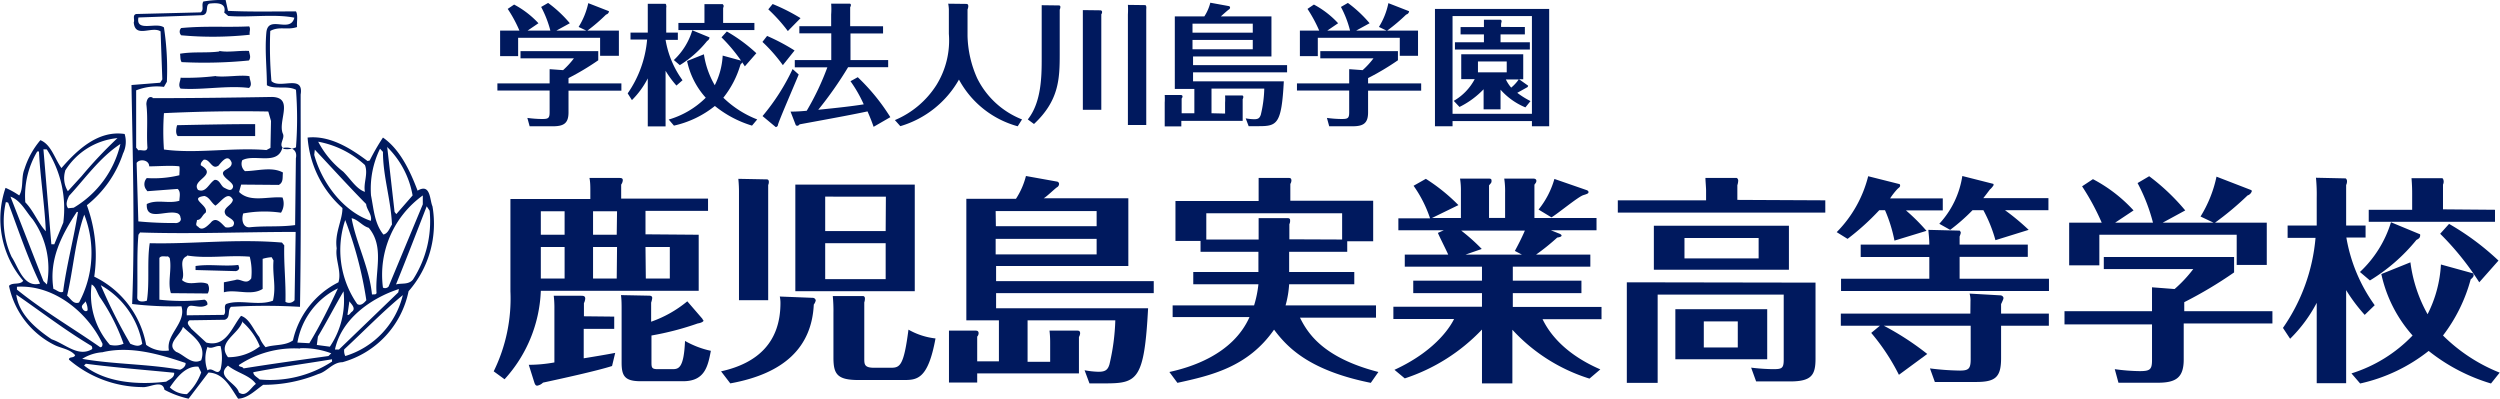
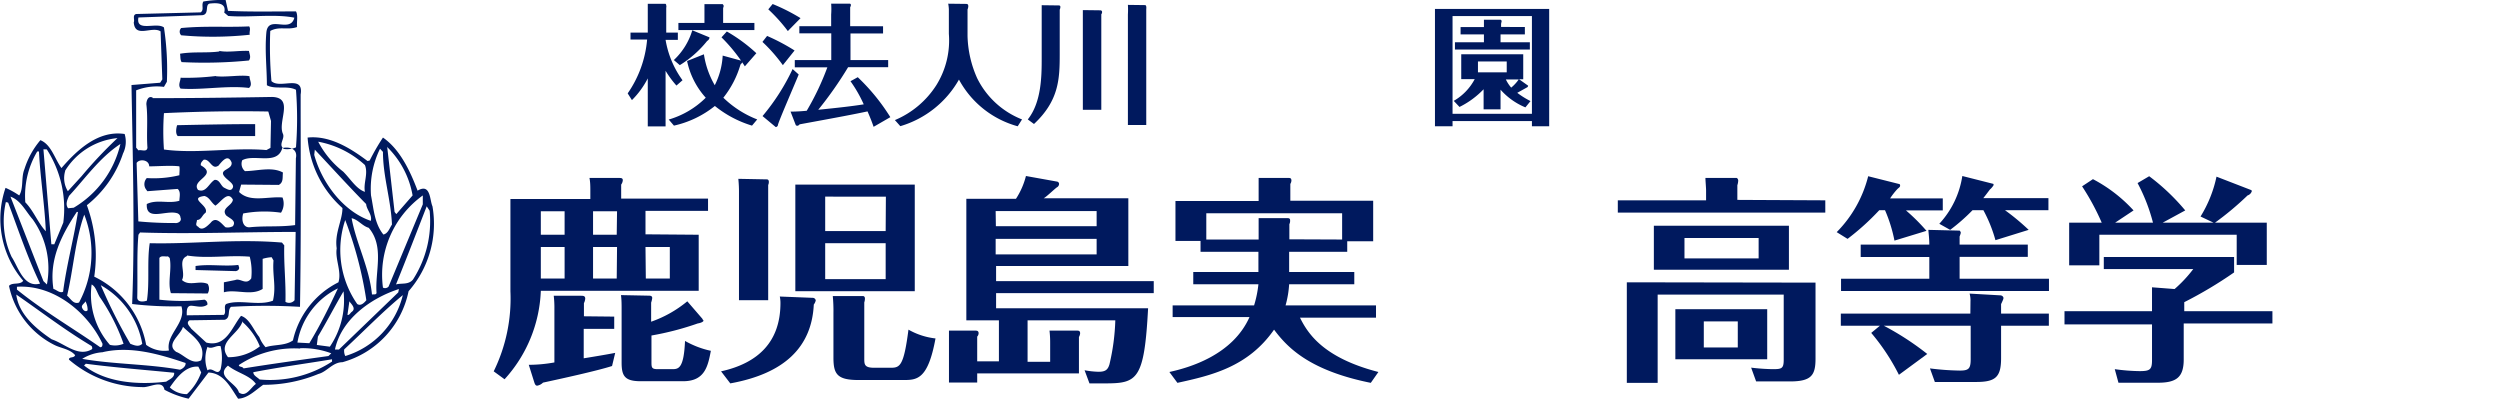
<svg xmlns="http://www.w3.org/2000/svg" viewBox="0 0 230.25 36.75">
  <defs>
    <style>.cls-1{fill:#00195e;}</style>
  </defs>
  <g id="レイヤー_2" data-name="レイヤー 2">
    <g id="text">
      <path class="cls-1" d="M21,1c2.06.1,4.16.05,6.26.05.21.36.05,1,.1,1.44-.9.31-1.63-.1-2.47.36A36.44,36.44,0,0,0,25,7.47c.79.77,3-.67,2.69,1.24,0,6.53.05,13-.06,19.55a53.81,53.81,0,0,0-6.35,0c-.37.31,0,1-.58,1.19l-3.25.05c-.37.26.05.57.16.77L19,31.55c1.84.47,2.36-1.43,3.2-2.46.79.25,1.16,1.33,1.68,1.95a3.1,3.1,0,0,0,.58.94c.79-.27,1.79-.11,2.52-.63A7.94,7.94,0,0,1,31.17,26c.31-1-.32-2.11-.16-3.13-.21-1.39.53-2.58.53-3.71a9.61,9.61,0,0,1-3.21-6.49c2-.21,3.89.93,5.52,2.16l.2-.05a20.14,20.14,0,0,1,1.22-2.11c1.57,1.08,2.51,3.09,3.19,4.89,1.21-.72,1.11.87,1.37,1.44a9.42,9.42,0,0,1-2.2,7.82,8.56,8.56,0,0,1-6.09,6.54c-.9,0-1.43.88-2.21,1.08a13.19,13.19,0,0,1-5.09,1c-.74.52-1.42,1.24-2.31,1.28-.68-1-1.31-2.36-2.73-2.41l-1.83,2.41a8.75,8.75,0,0,1-2.22-.82c-.2-1-1.4-.15-2.09-.25a10.49,10.49,0,0,1-6.71-2.53c0-.31.46-.1.57-.41-.48-.56-1.26-.62-1.89-.93a7.87,7.87,0,0,1-4.2-5.45c.31-.36,1-.05,1.31-.47A8.77,8.77,0,0,1,.51,17.3,7.66,7.66,0,0,1,1.77,18c.42-.66.16-1.65.48-2.42a7.63,7.63,0,0,1,1.47-2.67c1,.4,1.31,1.7,1.94,2.57,1.47-1.7,3.4-3.5,5.82-3.14a2.45,2.45,0,0,1-.15,1.8A10.16,10.16,0,0,1,8,18.9a13.41,13.41,0,0,1,.68,6.58,8.72,8.72,0,0,1,4.78,6.28,2.81,2.81,0,0,0,2.1.52c-.31-1.49,1.62-2.52,1.15-4.07A32.67,32.67,0,0,1,12.17,28c.26-6.38.05-13.79-.06-20.17l2.64-.21.2-.31-.16-4.42c-.79-.52-2.36.67-2.47-.83.11-.25-.15-.66.22-.77l5.93-.15c.36-.21.05-.67.26-1A10,10,0,0,1,20.78,0ZM19.41.32c-.63,0-.05,1-.79,1.08l-5.87.21C12.48,3,14.42,2,15.1,2.53a25.63,25.63,0,0,1,.27,5L15.1,8a5.23,5.23,0,0,0-2.56.32V13.6l.21.25c.25-.1.78.21.83-.25-.1-1.29.06-2.63-.1-4,0-.31.16-.82.58-.61v.05c3.72,0,7.45-.05,11-.11,2.06.06.48,2.27,1,3.4.2.47-.48,1,.1,1.39a2,2,0,0,0,1.1-.15,34.72,34.72,0,0,0,0-5.3c-.79-.42-1.94,0-2.68-.42,0-1.6-.2-3.14-.05-4.84s2.2.11,2.58-1.38c-1.79-.37-4.21,0-6.09-.16l-.37-.31C20.88.26,20,.26,19.41.32M16.69,2.58a.47.47,0,0,0,0,.67A31.84,31.84,0,0,0,23,3.2c-.05-.31.11-.52-.05-.77-2.15.1-4-.06-6.24.15M20.2,4.74c-1.16.16-2.42,0-3.62.21.05.26,0,.56.15.77a41.62,41.62,0,0,0,6.2-.15c.21-.31.05-.57,0-.88-.89-.05-1.94.16-2.73,0M19.88,7a22.18,22.18,0,0,1-3.25.16c0,.31-.26.67,0,1,2,.15,4.3-.31,6.3-.06.36-.3.05-.71.05-1.08-.79-.15-2.1.11-3.1,0m4.83,3.25c-3.15-.06-6.45,0-9.61.15a23.31,23.31,0,0,0,0,3.35c3,.41,6.34-.21,9.44.05l.37-.2.05-2.48ZM23.5,11.43c-2.31,0-4.77.05-7.19.1-.09.31-.16.78.06,1l7.13,0ZM6,15.76a2.3,2.3,0,0,0,.25,1.85l1.27-1.39a40.23,40.23,0,0,1,3.3-3.5,6.37,6.37,0,0,0-4.82,3m23.3-2.68a8.42,8.42,0,0,0,2.31,2.77c.68.68,1.21,1.6,2,1.86-.16-.82.32-1.65,0-2.47a8.7,8.7,0,0,0-4.36-2.16m-22.89,5c-.16.36-.36.77-.09,1.14l.52-.05a9.27,9.27,0,0,0,4.3-5.87c-1.89,1.23-3.3,3.24-4.73,4.78m29.3-4.52.68,6,.16.2L38,18a8.23,8.23,0,0,0-2.3-4.42M35,13.7A8.37,8.37,0,0,0,34.17,18c.25,1.24.31,2.57,1.14,3.6.43-.09.58-.61.79-.92-.1-2.32-.83-4.43-.83-6.69ZM4,13.75l.73,8.75H5l.83-2a10.06,10.06,0,0,0-1.52-6.74Zm25,0-.06.51c.69,2.53,2.63,5.2,5.21,6.08.15-.57-.38-1-.43-1.55-1.63-1.65-3.2-3.39-4.72-5m-25.57.16a8,8,0,0,0-1.1,4.68c.79.82,1.16,1.9,1.89,2.67-.1-2.42-.52-5-.63-7.35Zm16.64,1.33c-.57.36-.73-.67-1.31-.57-.16.16-.31.31-.26.52,1.63.92-.95,1.34-.26,2.26.73.31,1-.61,1.52-.92.47-.06.57.56.89.72s.63.36.79,0-.47-.67-.74-1c-.63-.72.74-.62.63-1.33-.36-.88-.94,0-1.26.35M26,13.63c-.45,1.64-2.59.51-3.69,1.13a.88.88,0,0,0,.25,1c1.11,0,2.47-.44,3.5.13-.06.44.07.89-.38,1.14L22.21,17l-.19.68c1,1,2.65.39,4,.51a1.55,1.55,0,0,1-.14,1.4,10.67,10.67,0,0,0-3.48.07c-.2.63,0,1.39.7,1.26,1.5-.13,2.66,0,4.08-.19l.07-6.15c.19-.89-.59-1.08-1.23-.95m-13.44,1.3.16,5.46a33.31,33.31,0,0,0,3.35.15c.27.05.69-.15.53-.51a.44.44,0,0,0-.37-.41c-1-.26-2.83.77-2.73-.83.94-.46,2,0,3-.3,0-.31.16-.83-.16-1.09l-2.79.21-.15-.21a.83.83,0,0,1,.1-1,10,10,0,0,0,3-.26c0-.26.05-.56,0-.82-.74-.1-2,0-2.78,0,0-.61-.9-.72-1.16-.31m7.24,3.91c-.37-.25-.53-.77-1-.87-1.52.21.47.87.11,1.55-.32.2-.37.66-.79.66,0,.26-.21.47.11.62.36.46.88-.1,1.15-.36.52-.67,1.05.15,1.37.41a1,1,0,0,0,.68-.1c.36-.52-.32-.72-.63-1-.48-.67.57-.88.63-1.44-.47-.88-1.11.25-1.63.56M38.94,18a9,9,0,0,0-3.67,8.49.43.43,0,0,0,.52-.1l3.15-7.57Zm-38,.05L4,25.89l.32.31a7.8,7.8,0,0,0-1.31-6c-.64-.72-1.11-1.8-2.11-2.11m-.36.52a7.85,7.85,0,0,0,.53,5.05c.62.92,1.09,2.87,2.62,2.46-1.16-2.41-2-4.94-2.94-7.46ZM39.3,19c-.94,2.42-1.89,4.89-2.83,7.2.47-.15,1.16.06,1.57-.46a9.91,9.91,0,0,0,1.53-6.33Zm-32.23.52c-1.41,2.16-2.57,4.37-2.15,7.09.26.06.58.42.89.26.32-2.47,1-4.94,1.37-7.35Zm.69.25c-.84,2.37-1,5-1.58,7.46.32.26.58.83,1.1.63a9.67,9.67,0,0,0,.48-8.09m24.62.31c.42,2.32,1.63,4.53,1.88,7.05.16-.05.37.05.42-.15-.15-2,.74-4.27-.72-6-.59-.16-1-.78-1.58-.88m-.58.15A8.69,8.69,0,0,0,32.9,28c.32.21.63-.09.84-.35a35.72,35.72,0,0,0-1.94-7.37m-4.57,1.08c-4.88,0-9.6.21-14.33.05l-.15.21c-.16,1.75-.06,3.91-.11,5.77,0,.47.57.41.89.3.26-1.69,0-3.6.26-5.29,4,.09,7.88-.42,12.18-.06l.21.26c-.05,1.75.16,3.4.11,5.2a.65.65,0,0,0,.84-.15Zm-10,2.22c-.89.36-.1,1.54-.47,2.21.69.62,1.58,0,2.37.36a.87.87,0,0,1,0,.88L15.74,27c-.32-1,.1-2.16-.11-3.24l-.16-.15c-.26.05-.62-.11-.79.15V27.6a18.57,18.57,0,0,0,4.15,0,.42.42,0,0,1,.27.46c-.43.31-.9.15-1.43.1s-.47.57-.47.88L20.62,29c.26-.26-.06-.78.21-1,1.21-.46,3,.21,4.31-.31.31-1.33-.06-2.31.05-3.7l-.17-.3a3.5,3.5,0,0,0-.83.15v2.77c-1.05.67-2.47,0-3.57.31V26l1.05-.21c.47-.2,1,.52,1.47-.15A5.52,5.52,0,0,0,23,23.64c-2-.16-3.88.2-5.78-.11m4.73.87c-1.31.16-2.63-.1-3.94.1v.37l3.68.1c.15,0,.42-.15.31-.41ZM8.44,26.2a7,7,0,0,0,1.68,5.56,2,2,0,0,0,1.26-.1,18.33,18.33,0,0,0-2.1-4.17c-.32-.41-.42-1.08-.84-1.29m.84.06A48,48,0,0,0,12,31.66c.37.15.79.32,1.1,0a7.74,7.74,0,0,0-3.83-5.4m-7.71.15,0,.26c2.47,2,5.15,3.55,7.67,5.31.16,0,.21-.11.21-.32C8.12,28.83,5,26.2,1.57,26.41m25.82,5.14,1.1.06c1-1.65,1.84-3.35,2.63-5.05a6.85,6.85,0,0,0-3.73,5m9.35-4.94c-2.57.83-5.31,2.78-5.89,5.57h.37l5.46-5.26Zm-5.1.21c-.79,1.34-1.53,2.78-2.36,4.17l-.1.77,1.2.16a7.6,7.6,0,0,0,1.26-5.1M1.5,27.13c.22,1.8,1.8,3.14,3.26,4.12,1.22.41,2.42,1.65,3.68.93.1-.06.05-.2,0-.31C6,30.42,3.82,28.73,1.5,27.13m30.2,5.05a1.1,1.1,0,0,0,.1.61,7.78,7.78,0,0,0,5.3-5.61c-1.83,1.5-3.57,3.3-5.4,5M7.87,27.75c-.06.2-.48.36-.27.67.06.15.31.36.47.15a1.66,1.66,0,0,0-.2-.82m24.3.06L32,29c.16.05.26-.16.37-.26.47-.31,0-.72-.21-1m-9.82,1.84C22,30.79,19.93,31.51,21,32.9a4.71,4.71,0,0,0,2.93-1,5.9,5.9,0,0,0-1.57-2.22m-5.51.42c-.21.77-1.63,1.59-.62,2.31.72.26,1.45,1.24,2.3.77.52-1.49-.85-2.26-1.68-3.08m3.51,1.8c-.42-.16-.83.31-1.25.05a3.08,3.08,0,0,0,0,2.16c.48-.36.9.57,1.21-.1a4.69,4.69,0,0,0,0-2.11m7.3.2A9.21,9.21,0,0,0,22,33.62c0,.21.32.1.43.31,2.61-.42,5.24-.78,7.82-1.14l.26-.25a7.44,7.44,0,0,0-2.84-.47m-18.21.37a4.06,4.06,0,0,0-1.89.61c2.89.51,6,.46,9,1,.2-.05.57-.31.52-.62-2.3-.77-5-1.6-7.61-1m21.1.66c-2.47.41-4.88.73-7.25,1.19,0,.31.37.46.58.67a10.38,10.38,0,0,0,6.67-1.65Zm-22.67.41-.17.16c2,1.6,5,1.8,7.57,1.49.26-.2.78-.36.73-.82-2.62-.26-5.4-.47-8.13-.83M21,33.67c-1.2,1,.79,1.6,1,2.47.67.51,1.1-.46,1.57-.78-.58-.82-1.73-1-2.58-1.69m-2.72.1c-1.16-.1-2,1-2.63,1.91a2.26,2.26,0,0,0,1.58.62,5.07,5.07,0,0,0,1.31-2Z" />
      <path class="cls-1" d="M64.35,21.62v5.16H49.81a12.79,12.79,0,0,1-3.34,8.15l-1-.73a15.21,15.21,0,0,0,1.54-7.38V18.33h7.36v-.77c0-.34,0-.78-.08-1.17l2.72,0c.18,0,.35,0,.35.21a.78.78,0,0,1-.15.4v1.29h8v1.13H59.45v2.16Zm-7.78,7.54v1.13H53.76V33c1.23-.2,2.07-.34,2.9-.5l-.29,1.21c-1.36.44-4.69,1.17-6.36,1.53a1,1,0,0,1-.53.28c-.12,0-.19-.06-.27-.3L48.7,33.6a13.46,13.46,0,0,0,2.36-.22v-4.9A9.62,9.62,0,0,0,51,27.24l2.53,0c.16,0,.37,0,.37.26a1.11,1.11,0,0,1-.12.42v1.21ZM52,19.46H49.81v2.16H52Zm0,3.29H49.81v2.9H52Zm4.83-3.29H54.62v2.16H56.8Zm0,3.29H54.62v2.9H56.8Zm7.86,6.61c0,.06.1.12.1.18s-.16.19-.53.25A26.65,26.65,0,0,1,60,30.9v2.4c0,.54,0,.7.58.7h1.29c.6,0,1.11,0,1.22-2.6a8.34,8.34,0,0,0,2.38.91c-.27,1.41-.55,2.8-2.55,2.8H59c-1.48,0-1.75-.5-1.75-1.73v-5c0-.25,0-.83-.06-1.2l2.51.05c.17,0,.37,0,.37.22a2.09,2.09,0,0,1-.1.42v1.76a10.79,10.79,0,0,0,3.33-1.88Zm-5.21-3.71h2.21v-2.9H59.45Z" />
      <path class="cls-1" d="M74.85,27.43a.28.28,0,0,1,.28.24,1,1,0,0,1-.18.38c-.19,3.93-2.72,6.36-7.69,7.26l-.85-1.11c3.44-.76,5.47-2.74,5.47-6.29a2.91,2.91,0,0,0-.06-.6ZM70.63,16.52c.12,0,.18.1.18.22a.7.7,0,0,1-.06.3V27.65H68.06V17.83A12.16,12.16,0,0,0,68,16.47Zm13.62,10.3h-11V17h11Zm-2.66-8.71H76v3.17h5.57ZM76,25.71h5.57V22.4H76ZM79.08,35c-2,0-2.32-.56-2.32-2.08V28.86a14.72,14.72,0,0,0-.06-1.59l2.8,0c.06,0,.16.06.16.22a1.13,1.13,0,0,1-.06.36V33c0,.55,0,.87.9.87h1.55c.84,0,1.19-.18,1.62-3.51a6.47,6.47,0,0,0,2.49.81c-.7,3.83-1.73,3.83-3,3.83Z" />
      <path class="cls-1" d="M96.72,33.32V31.58a9.58,9.58,0,0,0-.06-1.13l2.51,0c.16,0,.31,0,.31.26a.86.86,0,0,1-.11.33v3.35H90v.84H87.4V31.6c0-.64,0-.83,0-1.15l2.43,0c.1,0,.3,0,.3.24A.46.46,0,0,1,90,31v2.28h2V29.5h-3V18.31h4.57a6.94,6.94,0,0,0,.92-2.1l2.84.51c.06,0,.21.06.21.22a.37.37,0,0,1-.21.32c-.2.14-1,.91-1.21,1h7.8V24.5H91.74v1.39h14.52V27H91.74v1.39h14c-.35,6.64-1,6.92-4,6.92h-1.4l-.45-1.21a7.86,7.86,0,0,0,1.29.14c.62,0,.85-.18,1-.68a19.86,19.86,0,0,0,.54-4.06H94.64v3.82Zm-5-12.49H101V19.44h-9.3ZM101,22h-9.3v1.43H101Z" />
      <path class="cls-1" d="M124.08,23.19h-5.35v1.86h6v1.13h-6a9.18,9.18,0,0,1-.33,1.95h8.33v1.13h-7c.72,1.45,2.14,3.69,7.22,5l-.7,1c-5.72-1.15-7.71-3.3-8.91-4.9-2.4,3.45-5.8,4.22-8.9,4.9l-.74-1c1.83-.4,5.82-1.55,7.38-5.06H108V28.13h7.5a10.11,10.11,0,0,0,.4-1.95h-6V25.05h6V23.19h-5.33v-1h-2.31V18.51h7.66V17.46c0-.12,0-.86,0-1.07l2.77,0c.11,0,.25,0,.25.25a.66.66,0,0,1-.1.3v1.55h7.63v3.73h-2.39Zm-.47-1.13V19.64H111.1v2.42h4.82v-.82c0-.55,0-.85,0-1.15l2.67,0c.23,0,.23.14.23.22a.71.71,0,0,1-.07.34v1.39Z" />
-       <path class="cls-1" d="M143.67,21.54c.1.06.15.1.15.16s-.09.14-.4.18a20.21,20.21,0,0,1-1.95,1.57h5v1.11h-7.14v1.29h6.32V27h-6.32v1.27h8.17v1.13h-5.43c.39.79,1.58,3,5.32,4.62l-1,.85a16.18,16.18,0,0,1-7.1-4.5v4.94h-2.8V30.35a17.18,17.18,0,0,1-7.11,4.5l-.95-.79c4.11-1.89,5.33-4.35,5.49-4.68h-5.59V28.25h8.16V27h-6.33V25.85h6.33V24.56h-7.11V23.45h4c-.13-.32-.83-1.69-.95-2l.54-.24h-4.18V20.11h2.92a11.38,11.38,0,0,0-1.52-3l1.13-.64a16.94,16.94,0,0,1,3,2.42l-2.44,1.19h2.67V17.63a6.72,6.72,0,0,0-.08-1.18l2.63,0c.14,0,.27,0,.27.18s0,.18-.23.44v3h1.48V17.75a7.66,7.66,0,0,0-.08-1.3l2.69,0c.15,0,.27.06.27.2s-.06.2-.18.36v3.07h5.72v1.13h-4.2Zm-4.15,1.57c.3-.56.61-1.15.92-1.87h-5.86a17.6,17.6,0,0,1,1.89,1.69l-1.5.52h5.2Zm6.64-5.59s.14.06.14.16,0,.15-.47.29-2.36,1.71-2.94,2.05l-1.19-.72a7.88,7.88,0,0,0,1.46-2.82Z" />
      <path class="cls-1" d="M168.11,18.45v1.13H149V18.45h8.13v-.91c0-.24-.06-.92-.06-1.15l2.88,0s.14.06.14.25a1.59,1.59,0,0,1-.08.42v1.35Zm-.9,7.58v7c0,1.52-.37,2.1-2.35,2.1h-3.12l-.46-1.27a18.87,18.87,0,0,0,2,.14c.82,0,1-.06,1-.87v-6H152.67v8.13h-2.84V26Zm-2.45-1.19H152.32V20.79h12.44Zm-2,8.25h-8.46V28.48h8.46Zm-7.62-9.29h6.83V21.92h-6.83ZM156.92,32h3.13V29.6h-3.13Z" />
      <path class="cls-1" d="M174.48,22.16a13.44,13.44,0,0,0-.87-2.8h-.53A22.94,22.94,0,0,1,170.16,22l-1-.62a11.17,11.17,0,0,0,2.9-5.15l2.82.71s.12,0,.12.14-.06.16-.24.32a6.36,6.36,0,0,0-.68.87h4.85v1.11h-3.39a17.82,17.82,0,0,1,1.89,1.88Zm6,3.51h8.23V26.8H169.56V25.67h8.13v-2h-6.32V22.53h6.32c0-.47-.05-.91-.09-1.36l2.88.07a.31.31,0,0,1,.11.2,2.13,2.13,0,0,1-.11.34v.75h6.28v1.13h-6.28Zm1,2.12a2.35,2.35,0,0,0-.08-.75l2.8.16c.24,0,.32.17.32.25s-.06.22-.22.56v.87h4.4V30h-4.4v3c0,1.78-.56,2.18-2.33,2.18H178.2l-.45-1.25a23.91,23.91,0,0,0,2.75.2c.83,0,1-.18,1-1.07V30h-8a25.59,25.59,0,0,1,4,2.6l-2.61,1.92a19.39,19.39,0,0,0-2.55-3.86l.8-.66h-3.6V28.88h11.93Zm2.3-5.67a13,13,0,0,0-1.11-2.76h-1a17.54,17.54,0,0,1-2.06,1.81l-1-.56a8.32,8.32,0,0,0,2.12-4.4l2.8.71c.08,0,.08.08.08.12s-.21.32-.33.4c-.25.33-.35.47-.62.81h6v1.11h-4a20.92,20.92,0,0,1,2.18,1.81Z" />
      <path class="cls-1" d="M209.29,28.66v1.13h-8.17v3.32c0,1.68-.72,2.14-2.4,2.14h-3.61L194.77,34a17.79,17.79,0,0,0,2.28.18c.94,0,1.15-.12,1.15-1v-3.3h-8.06V28.66h8.06v-2.2l2.08.16A12.12,12.12,0,0,0,202,24.78h-8.24V23.67h12v1.42a38.34,38.34,0,0,1-4.59,2.74v.83Zm-11-8.15a16.35,16.35,0,0,0-1.42-3.65l1.07-.63a19.54,19.54,0,0,1,3.32,3.15l-2.08,1.13h4.69l-1.2-.57a11.44,11.44,0,0,0,1.47-3.67l3.18,1.23a.11.11,0,0,1,.07.11A.59.59,0,0,1,207,18,27.77,27.77,0,0,1,204,20.51h4.77V24.4H206V21.62H193.35v2.82h-2.78V20.51h3a22,22,0,0,0-1.81-3.35l1-.66a13.61,13.61,0,0,1,3.74,2.88l-1.7,1.13Z" />
-       <path class="cls-1" d="M217.79,29a15.39,15.39,0,0,1-1.71-2.28v8.57h-2.71v-7.4a13.28,13.28,0,0,1-2.45,3.31l-.66-1a17.07,17.07,0,0,0,3-8.29h-2.57V20.77h2.68V18.19a15.48,15.48,0,0,0-.07-1.82l2.74.06a.33.33,0,0,1,.12.27.77.77,0,0,1-.08.34v3.73h1.79v1.11H216.1a14.94,14.94,0,0,0,2.61,6.23ZM222,24.16a13.17,13.17,0,0,0,1.58,4.78,11.45,11.45,0,0,0,1.23-4.58l2.86.79c.11,0,.15.1.15.22s-.15.26-.27.36A14.87,14.87,0,0,1,225,30.9a15.58,15.58,0,0,0,5.22,3.42l-.8,1a17,17,0,0,1-5.74-3,15.56,15.56,0,0,1-6.31,3l-.8-.93a13.26,13.26,0,0,0,5.63-3.49,12.47,12.47,0,0,1-2.88-5.66Zm-4.65.89a10.47,10.47,0,0,0,2.86-4.58l2.63,1.09s.06,0,.06.08c0,.26-.12.34-.35.46a16.63,16.63,0,0,1-4.28,3.73Zm12.44-5.73v1.11H218.16V19.32h4V17.83c0-.18,0-.71-.06-1.42l2.82,0c.08,0,.14.19.14.27A.62.62,0,0,1,225,17v2.28ZM228.34,26a25.7,25.7,0,0,0-3.6-4.47l.82-.91A24,24,0,0,1,230.11,24Z" />
-       <path class="cls-1" d="M57.23,7.68v.67H52.36v2c0,1-.43,1.28-1.44,1.28H48.78l-.21-.77a10.5,10.5,0,0,0,1.36.1c.56,0,.69-.07.69-.62v-2H45.81V7.68h4.81V6.37l1.24.09a7.71,7.71,0,0,0,1-1.09H47.94V4.71H55.1v.84a23.56,23.56,0,0,1-2.74,1.64v.49ZM50.69,2.82A10,10,0,0,0,49.84.64l.64-.37a11.16,11.16,0,0,1,2,1.87l-1.24.68H54l-.71-.34A6.88,6.88,0,0,0,54.18.29l1.9.74a.07.07,0,0,1,0,.05.34.34,0,0,1-.26.26A16.17,16.17,0,0,1,54.1,2.82H57V5.14H55.27V3.48H47.72V5.17H46.06V2.82h1.78a12.16,12.16,0,0,0-1.08-2l.59-.4a8.44,8.44,0,0,1,2.24,1.72l-1,.68Z" />
      <path class="cls-1" d="M62.3,7.88a9.09,9.09,0,0,1-1-1.36v5.12H59.66V7.22a7.89,7.89,0,0,1-1.46,2l-.39-.62A10.2,10.2,0,0,0,59.6,3.64H58.07V3h1.59V1.43c0-.39,0-.71,0-1.08l1.63,0a.18.18,0,0,1,.07.15.41.41,0,0,1,0,.21V3h1.07v.67H61.3a8.76,8.76,0,0,0,1.56,3.72ZM64.83,5a8,8,0,0,0,1,2.85,6.88,6.88,0,0,0,.73-2.73l1.71.47c.06,0,.09.06.09.13s-.09.15-.16.22A8.87,8.87,0,0,1,66.62,9a9.32,9.32,0,0,0,3.12,2l-.48.57a10.06,10.06,0,0,1-3.42-1.81,9.21,9.21,0,0,1-3.77,1.81l-.48-.56A8,8,0,0,0,65,9a7.27,7.27,0,0,1-1.72-3.38Zm-2.77.53a6.15,6.15,0,0,0,1.7-2.74l1.58.65s0,0,0,.05-.07.21-.21.28A9.82,9.82,0,0,1,62.61,6Zm7.42-3.42v.66h-7V2.11h2.4V1.22c0-.11,0-.42,0-.84l1.68,0s.09.11.09.16a.43.43,0,0,1-.05.19V2.11Zm-.88,4a15.14,15.14,0,0,0-2.15-2.67l.49-.54a14.71,14.71,0,0,1,2.72,2Z" />
      <path class="cls-1" d="M72.1,6a14.42,14.42,0,0,0-1.88-2.14l.43-.55a18.48,18.48,0,0,1,2.53,1.34Zm1.46.86c-.29.73-1.83,4.26-1.91,4.64,0,.13-.18.24-.22.19l-1.2-1A19.71,19.71,0,0,0,73,6.36Zm-1-4a14.94,14.94,0,0,0-1.8-2l.4-.49a17.42,17.42,0,0,1,2.57,1.3Zm8.77-.44v.66h-3V5.53h3.47v.66H78.11a34.29,34.29,0,0,1-2.75,3.92c1.78-.18,3.06-.32,4.19-.5a12.22,12.22,0,0,0-1.22-2.13L79,7.11a18.73,18.73,0,0,1,3,3.68l-1.54.89c-.11-.32-.26-.73-.56-1.42-1.23.26-2.53.51-6.25,1.19-.11.11-.15.13-.21.13a.17.17,0,0,1-.15-.06l-.48-1.24c.74,0,1.39-.07,1.49-.08a24.44,24.44,0,0,0,1.9-4h-3V5.53h3.36V3.07H73.62V2.41h2.93V1.34a6.74,6.74,0,0,0,0-1l1.74,0a.14.14,0,0,1,.08.12.55.55,0,0,1-.07.21V2.41Z" />
      <path class="cls-1" d="M89,.36q.18,0,.18.21a.84.84,0,0,1-.07.3V3.31A10.08,10.08,0,0,0,90,7.21,7.78,7.78,0,0,0,94.13,11l-.4.63a8.78,8.78,0,0,1-5.41-4.3,9.19,9.19,0,0,1-5.4,4.29l-.5-.56a8.36,8.36,0,0,0,3.82-3.22,7.79,7.79,0,0,0,1.15-4.73V.86a3.46,3.46,0,0,0-.06-.52Z" />
      <path class="cls-1" d="M97.51.5c.15,0,.15.1.15.15a.59.59,0,0,1-.06.24V5c0,2.26-.07,4.27-2.37,6.42L94.66,11c1.28-1.61,1.28-4.07,1.28-5.69v-4c0-.27,0-.7,0-.83Zm3.84.45a.15.15,0,0,1,.15.17.26.26,0,0,1-.07.19v8.8h-1.7V1.76c0-.21,0-.46,0-.83Zm4.1-.48c.09,0,.12.09.12.16a.43.43,0,0,1,0,.18v10.7h-1.69V1.33a7.51,7.51,0,0,0,0-.88Z" />
-       <path class="cls-1" d="M112.83,10.46v-1a5.09,5.09,0,0,0,0-.67l1.5,0c.1,0,.18,0,.18.15a.42.42,0,0,1-.06.19v2H108.8v.51h-1.53V9.44a5.29,5.29,0,0,0,0-.69l1.45,0c.06,0,.19,0,.19.14a.27.27,0,0,1-.08.18v1.36H110V8.19h-1.8V1.51h2.72a4.1,4.1,0,0,0,.55-1.26l1.7.31a.14.14,0,0,1,.12.13.22.22,0,0,1-.12.19c-.12.08-.63.54-.73.63h4.66V5.2h-7.22V6h8.66v.66h-8.66v.83h8.36c-.21,4-.63,4.13-2.37,4.13H115l-.27-.72a4.72,4.72,0,0,0,.78.08c.37,0,.5-.1.61-.41a11.32,11.32,0,0,0,.32-2.41h-4.86v2.27Zm-3-7.45h5.55V2.18h-5.55Zm5.55.67h-5.55v.86h5.55Z" />
-       <path class="cls-1" d="M130.89,7.68v.67H126v2c0,1-.43,1.28-1.43,1.28h-2.15l-.21-.77a10.5,10.5,0,0,0,1.36.1c.57,0,.69-.07.69-.62v-2h-4.81V7.68h4.81V6.37l1.24.09a7.65,7.65,0,0,0,1-1.09H121.6V4.71h7.15v.84A23.56,23.56,0,0,1,126,7.19v.49Zm-6.55-4.86A9.46,9.46,0,0,0,123.5.64l.64-.37a11.47,11.47,0,0,1,2,1.87l-1.24.68h2.8L127,2.48a6.64,6.64,0,0,0,.87-2.19l1.9.74a.05.05,0,0,1,0,.05.34.34,0,0,1-.26.26,16.85,16.85,0,0,1-1.75,1.48h2.84V5.14h-1.68V3.48h-7.55V5.17h-1.65V2.82h1.78a13,13,0,0,0-1.08-2l.59-.4a8.38,8.38,0,0,1,2.23,1.72l-1,.68Z" />
      <path class="cls-1" d="M133.78,11.15v.48h-1.62V.82h10.52V11.63h-1.59v-.48Zm7.31-9.67h-7.31v9h7.31Zm-.6,8.41a6.25,6.25,0,0,1-2.29-1.63v1.81h-1.56V8.22a7.9,7.9,0,0,1-2.22,1.63l-.53-.56a5,5,0,0,0,1.93-2h-1.24V5h5.71v2.3h-.38l.83.59s0,.13-.14.18l-.86.48a7.75,7.75,0,0,0,1.22.76Zm-.05-7.4v.68H138.2v.72h2.7v.67H134V3.89h2.67V3.17h-2.15V2.49h2.15c0-.24,0-.29,0-.67h1.55a.16.16,0,0,1,.08.15s-.05.21-.05.25v.26Zm-4.32,4.17h2.65v-1h-2.65Zm2.57.66a3.46,3.46,0,0,0,.49.75,3.54,3.54,0,0,0,.69-.75Z" />
    </g>
  </g>
</svg>